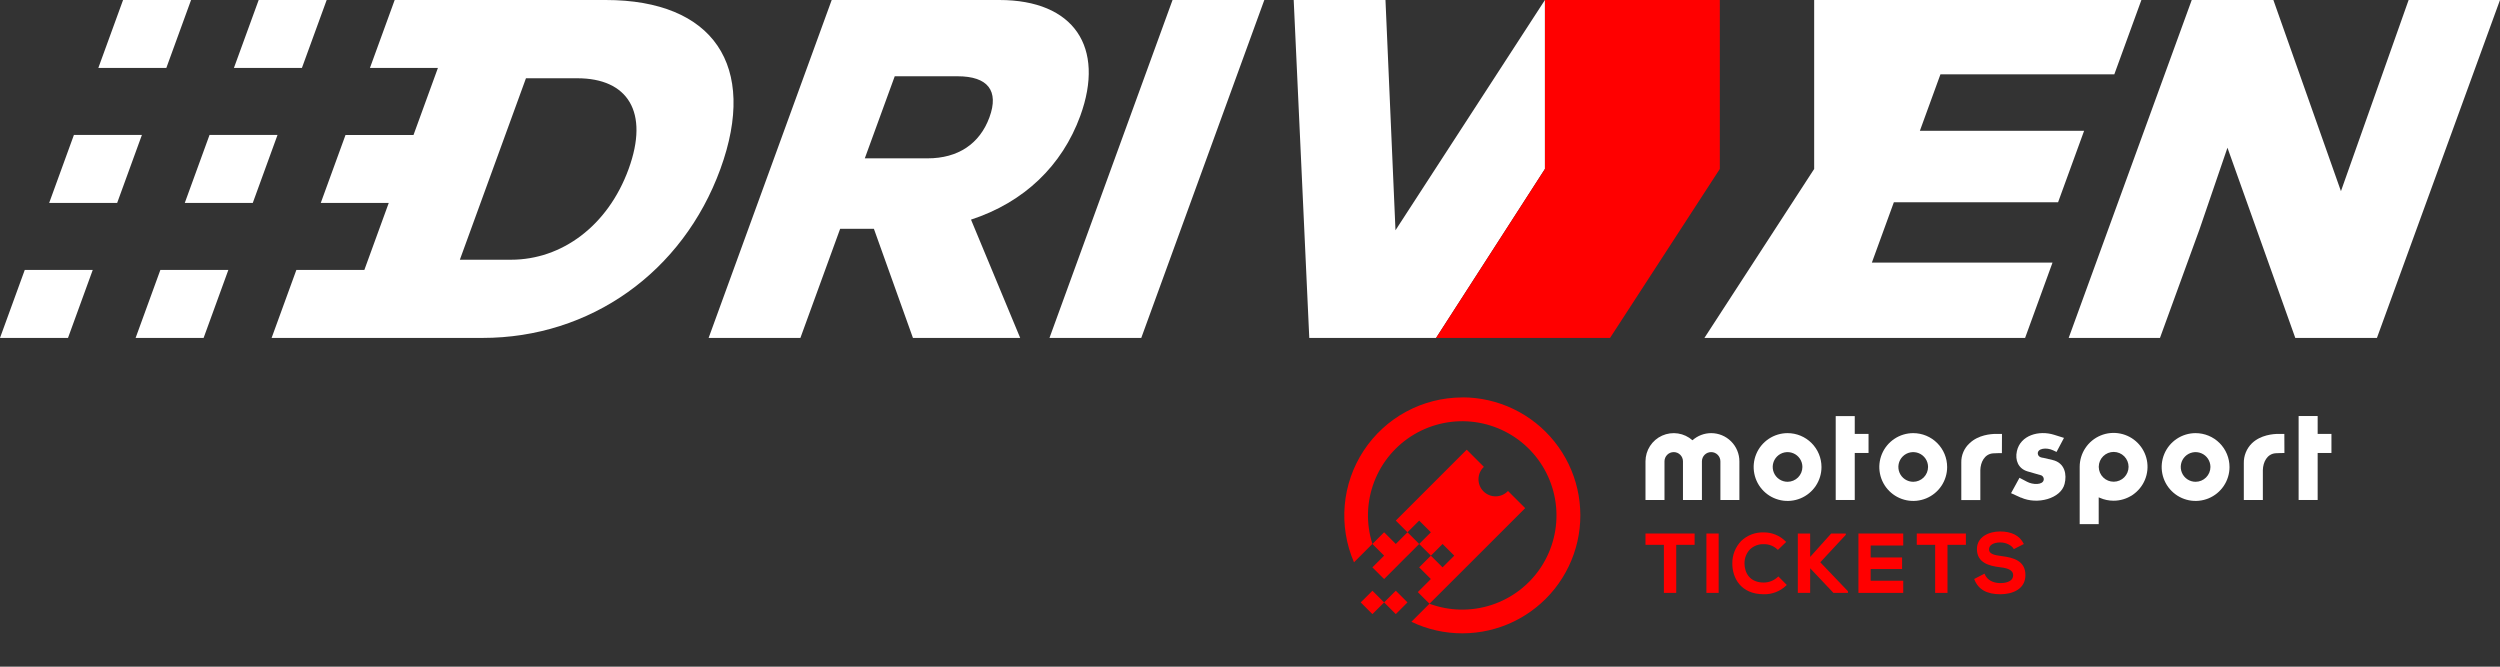
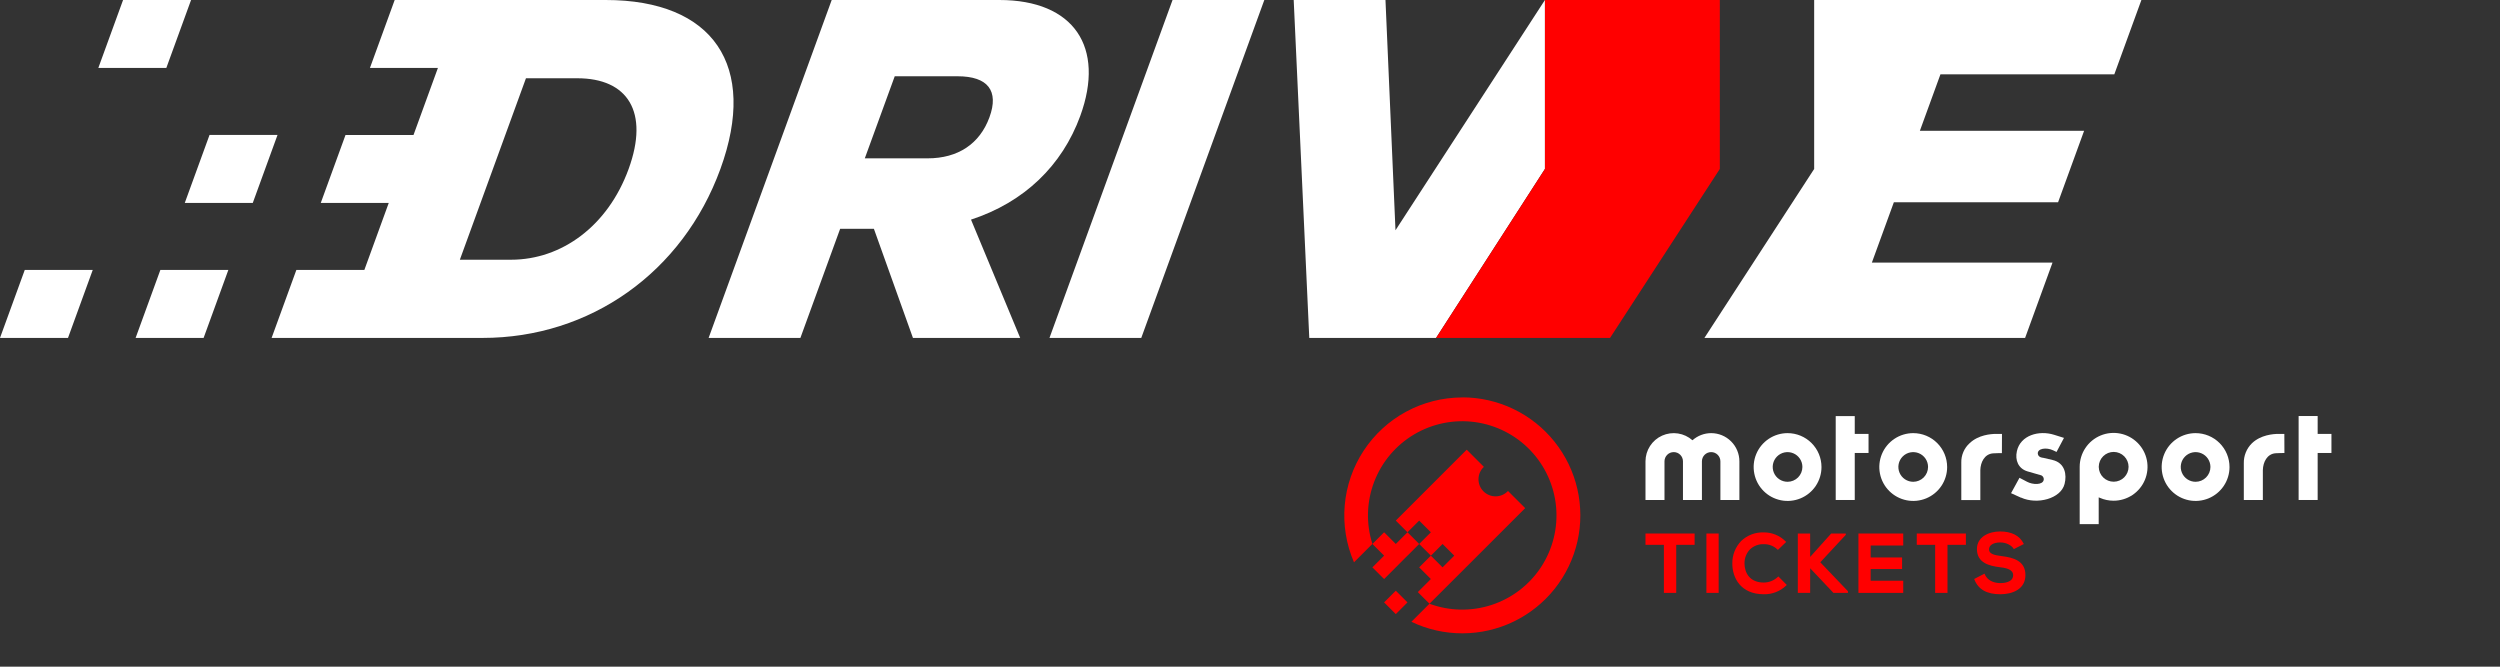
<svg xmlns="http://www.w3.org/2000/svg" width="225" height="60" viewBox="0 0 225 60" fill="none">
  <rect x="0" y="0" width="225" height="60" fill="#333333" stroke="none" />
  <g clip-path="url(#clip0)">
    <path d="M78.651 20.593H75.613L72.036 30.413H63.776L74.853 0H89.937C96.676 0 99.472 4.259 97.226 10.427C95.595 14.902 92.176 18.204 87.391 19.767L91.817 30.413H82.165L78.651 20.593ZM86.173 6.864H80.526L77.832 14.251H83.483C86.222 14.251 88.175 12.946 89.05 10.558C89.924 8.169 88.915 6.864 86.177 6.864H86.173Z" fill="white" />
    <path d="M105.529 0H113.789L102.714 30.413H94.453L105.529 0Z" fill="white" />
-     <path d="M225 0L213.924 30.413H206.576L200.471 13.294L197.957 20.638L194.398 30.413H186.181L197.256 0H204.604L210.685 17.205L216.776 0H225Z" fill="white" />
    <path d="M54.508 0H35.521L33.294 6.116H39.412L37.216 12.148H31.096L28.869 18.264H34.987L32.791 24.297H26.672L24.445 30.413H43.432C53.129 30.413 61.45 24.503 64.837 15.206C68.224 5.908 64.201 0 54.508 0ZM56.577 15.206C54.711 20.333 50.559 23.375 45.995 23.375H41.387L47.336 7.044H51.944C56.509 7.038 58.444 10.08 56.577 15.206Z" fill="white" />
    <path d="M17.196 0H11.076L8.849 6.116H14.969L17.196 0Z" fill="white" />
-     <path d="M6.651 12.147L4.425 18.263H10.544L12.771 12.147H6.651Z" fill="white" />
    <path d="M0 30.413H6.12L8.346 24.297H2.227L0 30.413Z" fill="white" />
-     <path d="M29.401 0H23.281L21.052 6.116H27.172L29.401 0Z" fill="white" />
    <path d="M18.857 12.147L16.63 18.263H22.75L24.976 12.147H18.857Z" fill="white" />
    <path d="M12.205 30.413H18.325L20.551 24.297H14.432L12.205 30.413Z" fill="white" />
    <path d="M139.044 15.206V0L125.594 20.724L124.693 0H116.433L117.835 30.413H129.247L139.044 15.206Z" fill="white" />
    <path d="M190.289 6.69L192.726 0H163.275V15.206L153.398 30.413H182.259L184.726 23.635H168.468L170.447 18.204H185.227L187.569 11.774H172.788L174.64 6.69H190.289Z" fill="white" />
    <path d="M144.905 30.413H129.247L139.044 15.206V0H154.783V15.206L144.905 30.413Z" fill="#FF0000" />
    <path d="M168.168 39.052H166.927V37.449H165.214V44.999H166.927V40.767H168.168V39.052Z" fill="white" />
    <path d="M209.83 39.052H208.589V37.442H206.876V44.999H208.589V40.768H209.83V39.052Z" fill="white" />
    <path d="M190.225 45.064C190.829 45.064 191.419 44.885 191.921 44.55C192.423 44.214 192.814 43.738 193.045 43.18C193.276 42.623 193.337 42.01 193.219 41.418C193.101 40.826 192.81 40.282 192.383 39.856C191.956 39.429 191.412 39.138 190.82 39.021C190.228 38.903 189.614 38.963 189.057 39.194C188.499 39.425 188.022 39.816 187.687 40.318C187.351 40.82 187.172 41.41 187.172 42.013V47.174H188.883V44.76L188.997 44.809C189.382 44.978 189.798 45.065 190.219 45.064H190.225ZM188.889 41.993C188.894 41.639 189.039 41.302 189.293 41.055C189.546 40.808 189.886 40.67 190.24 40.673C190.594 40.676 190.933 40.818 191.182 41.069C191.431 41.321 191.571 41.66 191.571 42.014C191.571 42.367 191.431 42.707 191.182 42.958C190.933 43.209 190.594 43.352 190.24 43.354C189.886 43.357 189.546 43.22 189.293 42.973C189.039 42.725 188.894 42.388 188.889 42.034V41.993Z" fill="white" />
    <path d="M160.882 38.982C160.278 38.982 159.688 39.161 159.186 39.496C158.684 39.831 158.292 40.308 158.061 40.865C157.83 41.423 157.77 42.036 157.888 42.628C158.005 43.22 158.296 43.764 158.723 44.19C159.15 44.617 159.694 44.907 160.286 45.025C160.878 45.143 161.492 45.082 162.05 44.852C162.608 44.621 163.084 44.23 163.42 43.728C163.755 43.226 163.934 42.636 163.934 42.033C163.934 41.224 163.613 40.448 163.04 39.876C162.468 39.303 161.691 38.982 160.882 38.982ZM160.882 43.361C160.617 43.361 160.359 43.283 160.139 43.137C159.919 42.99 159.747 42.782 159.646 42.538C159.545 42.294 159.518 42.025 159.569 41.766C159.621 41.507 159.748 41.269 159.934 41.082C160.121 40.895 160.359 40.768 160.618 40.716C160.878 40.665 161.146 40.691 161.391 40.792C161.635 40.893 161.844 41.064 161.99 41.284C162.137 41.503 162.216 41.761 162.216 42.026C162.215 42.379 162.075 42.718 161.825 42.969C161.574 43.219 161.235 43.36 160.882 43.361Z" fill="white" />
    <path d="M172.191 38.982C171.587 38.982 170.997 39.161 170.495 39.496C169.993 39.831 169.601 40.308 169.37 40.865C169.139 41.423 169.079 42.036 169.197 42.628C169.314 43.22 169.605 43.764 170.032 44.19C170.459 44.617 171.003 44.907 171.595 45.025C172.187 45.143 172.801 45.082 173.359 44.852C173.917 44.621 174.393 44.23 174.729 43.728C175.064 43.226 175.243 42.636 175.243 42.033C175.243 41.224 174.922 40.448 174.349 39.876C173.777 39.303 173 38.982 172.191 38.982ZM172.191 43.361C171.926 43.361 171.668 43.283 171.448 43.137C171.228 42.99 171.056 42.782 170.955 42.538C170.854 42.294 170.827 42.025 170.878 41.766C170.93 41.507 171.057 41.269 171.244 41.082C171.43 40.895 171.668 40.768 171.928 40.716C172.187 40.665 172.455 40.691 172.7 40.792C172.944 40.893 173.153 41.064 173.3 41.284C173.446 41.503 173.525 41.761 173.525 42.026C173.524 42.379 173.384 42.718 173.134 42.969C172.884 43.219 172.545 43.36 172.191 43.361Z" fill="white" />
    <path d="M197.603 38.982C196.999 38.982 196.409 39.161 195.907 39.496C195.405 39.831 195.014 40.308 194.783 40.865C194.552 41.423 194.491 42.036 194.609 42.628C194.727 43.22 195.018 43.764 195.445 44.19C195.872 44.617 196.416 44.907 197.008 45.025C197.6 45.143 198.214 45.082 198.771 44.852C199.329 44.621 199.806 44.23 200.141 43.728C200.477 43.226 200.656 42.636 200.656 42.033C200.656 41.224 200.334 40.448 199.762 39.876C199.189 39.303 198.413 38.982 197.603 38.982ZM197.603 43.361C197.339 43.361 197.081 43.283 196.861 43.136C196.641 42.989 196.47 42.781 196.369 42.537C196.268 42.293 196.241 42.024 196.293 41.765C196.344 41.506 196.472 41.268 196.659 41.082C196.845 40.895 197.083 40.768 197.343 40.716C197.602 40.665 197.87 40.691 198.114 40.792C198.359 40.893 198.567 41.064 198.714 41.284C198.861 41.504 198.939 41.762 198.939 42.026C198.939 42.38 198.798 42.719 198.547 42.969C198.297 43.22 197.957 43.36 197.603 43.361Z" fill="white" />
    <path d="M181.893 44.793L180.995 44.386L181.754 43.001L182.435 43.359C182.941 43.634 183.845 43.666 183.933 43.194C183.942 43.145 183.941 43.095 183.93 43.046C183.919 42.997 183.899 42.951 183.87 42.91C183.842 42.869 183.805 42.834 183.763 42.807C183.72 42.781 183.673 42.763 183.624 42.755L182.478 42.425C181.654 42.182 181.334 41.425 181.521 40.599C181.841 39.164 183.514 38.697 184.89 39.137L185.759 39.411L185.087 40.676L184.791 40.533C184.175 40.237 183.354 40.353 183.403 40.842C183.448 41.17 183.823 41.2 183.877 41.2L184.724 41.398C185.868 41.662 186.023 42.74 185.813 43.551C185.482 44.883 183.349 45.443 181.896 44.784" fill="white" />
    <path d="M205.591 39.052H205.052C204.601 39.052 203.47 39.134 202.678 39.89C202.437 40.124 202.248 40.406 202.122 40.717C201.995 41.028 201.935 41.361 201.943 41.697V44.999H203.657V42.307C203.673 41.6 204.03 40.859 204.793 40.793C205.002 40.773 205.598 40.771 205.598 40.771L205.591 39.052Z" fill="white" />
    <path d="M180.178 39.052H179.639C179.189 39.052 178.056 39.134 177.264 39.89C177.021 40.11 176.828 40.38 176.7 40.681C176.571 40.982 176.508 41.307 176.517 41.634V45.008H178.23V42.316C178.244 41.609 178.601 40.868 179.366 40.802C179.575 40.782 180.171 40.78 180.171 40.78L180.178 39.052Z" fill="white" />
    <path d="M154.008 38.982C153.386 38.982 152.786 39.211 152.322 39.624C151.956 39.299 151.504 39.087 151.02 39.012C150.536 38.938 150.041 39.005 149.594 39.205C149.148 39.405 148.768 39.73 148.502 40.141C148.236 40.552 148.095 41.03 148.094 41.52V44.999H149.804V41.52C149.804 41.299 149.892 41.088 150.048 40.932C150.203 40.776 150.415 40.689 150.635 40.689C150.856 40.689 151.067 40.776 151.223 40.932C151.379 41.088 151.467 41.299 151.467 41.52V44.999H153.173V41.52C153.173 41.299 153.26 41.088 153.416 40.932C153.572 40.776 153.784 40.689 154.004 40.689C154.225 40.689 154.436 40.776 154.592 40.932C154.748 41.088 154.836 41.299 154.836 41.52V44.999H156.545V41.52C156.545 40.846 156.277 40.201 155.8 39.725C155.324 39.249 154.678 38.982 154.004 38.982" fill="white" />
    <path d="M148.094 49.035H149.75V53.36H150.86V49.035H152.515V48.016H148.094V49.035Z" fill="#FF0000" />
    <path d="M154.679 48.016H153.577V53.359H154.679V48.016Z" fill="#FF0000" />
    <path d="M160.01 51.917C159.668 52.244 159.214 52.427 158.741 52.429C157.473 52.429 157.013 51.55 157.006 50.724C156.994 50.251 157.169 49.793 157.493 49.448C157.66 49.289 157.857 49.165 158.073 49.084C158.289 49.002 158.519 48.966 158.75 48.976C159.202 48.968 159.639 49.139 159.967 49.45L160.01 49.493L160.757 48.775L160.711 48.73C160.453 48.47 160.146 48.263 159.807 48.123C159.469 47.983 159.105 47.913 158.739 47.916C158.365 47.902 157.991 47.964 157.641 48.097C157.291 48.23 156.971 48.433 156.701 48.693C156.179 49.241 155.894 49.973 155.909 50.729C155.909 52 156.661 53.482 158.739 53.482C159.113 53.491 159.485 53.425 159.833 53.289C160.182 53.153 160.499 52.949 160.768 52.689L160.811 52.646L160.052 51.878L160.01 51.917Z" fill="#FF0000" />
    <path d="M166.121 48.133V48.016H164.807L162.914 50.123V48.016H161.804V53.36H162.914V51.144L165.01 53.36H166.315V53.212L163.825 50.606L166.121 48.133Z" fill="#FF0000" />
    <path d="M167.258 53.36H171.291V52.266H168.359V51.212H171.187V50.171H168.359V49.096H171.291V48.016H167.258V53.36Z" fill="#FF0000" />
    <path d="M172.509 49.035H174.164V53.36H175.274V49.035H176.93V48.016H172.509V49.035Z" fill="#FF0000" />
    <path d="M180.119 50.044C179.454 49.965 179.011 49.834 179.011 49.45C179.011 49.066 179.402 48.82 180.031 48.82C180.584 48.82 181.054 49.103 181.214 49.371L181.245 49.421L182.142 48.964L182.115 48.908C181.771 48.208 181.038 47.831 180.007 47.831C178.977 47.831 177.924 48.332 177.924 49.414C177.924 50.64 178.987 50.932 180.031 51.056C180.806 51.139 181.184 51.37 181.184 51.761C181.184 52.431 180.311 52.479 180.045 52.479C179.359 52.479 178.833 52.183 178.634 51.69L178.609 51.627L177.675 52.109L177.696 52.161C178.055 53.059 178.822 53.482 180.031 53.482C181.122 53.482 182.288 53.03 182.288 51.758C182.288 50.485 181.241 50.182 180.119 50.044Z" fill="#FF0000" />
    <path d="M131.608 35.77C129.847 35.77 128.113 36.209 126.564 37.045C125.014 37.881 123.696 39.089 122.729 40.561C121.763 42.032 121.177 43.721 121.025 45.474C120.873 47.228 121.16 48.992 121.859 50.608L123.515 48.953C122.935 47.126 122.991 45.157 123.675 43.366C124.358 41.575 125.629 40.069 127.28 39.092C128.93 38.116 130.863 37.728 132.762 37.99C134.662 38.253 136.417 39.151 137.74 40.538C139.063 41.925 139.877 43.72 140.049 45.629C140.221 47.538 139.74 49.449 138.686 51.05C137.631 52.651 136.065 53.847 134.242 54.444C132.42 55.041 130.449 55.003 128.651 54.337L127.026 55.962C128.465 56.65 130.04 57.004 131.634 57C133.229 56.995 134.802 56.633 136.238 55.938C137.673 55.243 138.933 54.234 139.925 52.986C140.917 51.738 141.615 50.283 141.968 48.729C142.321 47.175 142.319 45.561 141.962 44.008C141.606 42.454 140.904 41.001 139.909 39.755C138.914 38.51 137.651 37.504 136.214 36.813C134.777 36.122 133.203 35.763 131.608 35.763V35.77Z" fill="#FF0000" />
    <path d="M128.778 47.905L127.726 48.958L128.778 50.01L129.831 48.958L130.883 50.01L129.829 51.062L128.776 50.01L127.724 51.062L128.776 52.113L127.602 53.287L128.654 54.338L130.881 52.113L137.266 45.733L135.72 44.188C135.579 44.338 135.41 44.458 135.221 44.541C135.033 44.624 134.83 44.669 134.624 44.672C134.418 44.675 134.214 44.637 134.023 44.559C133.833 44.482 133.659 44.367 133.514 44.222C133.368 44.077 133.253 43.903 133.176 43.713C133.099 43.522 133.061 43.318 133.064 43.112C133.067 42.907 133.111 42.703 133.194 42.515C133.278 42.327 133.398 42.158 133.548 42.017L132.003 40.473L125.62 46.853L126.672 47.905L127.724 46.853L128.778 47.905Z" fill="#FF0000" />
    <path d="M124.569 52.113L125.621 51.062L125.867 50.816L126.038 50.643L127.726 48.958L126.674 47.905L125.621 48.958L124.569 47.905L123.515 48.958L124.569 50.01L123.515 51.062L124.569 52.113Z" fill="#FF0000" />
    <path d="M125.621 53.164L124.568 54.216L125.621 55.269L126.674 54.216L125.621 53.164Z" fill="#FF0000" />
-     <path d="M123.517 53.166L122.464 54.218L123.517 55.27L124.57 54.218L123.517 53.166Z" fill="#FF0000" />
  </g>
  <defs>
    <clipPath id="clip0">
      <rect width="225" height="60" fill="white" />
    </clipPath>
  </defs>
</svg>